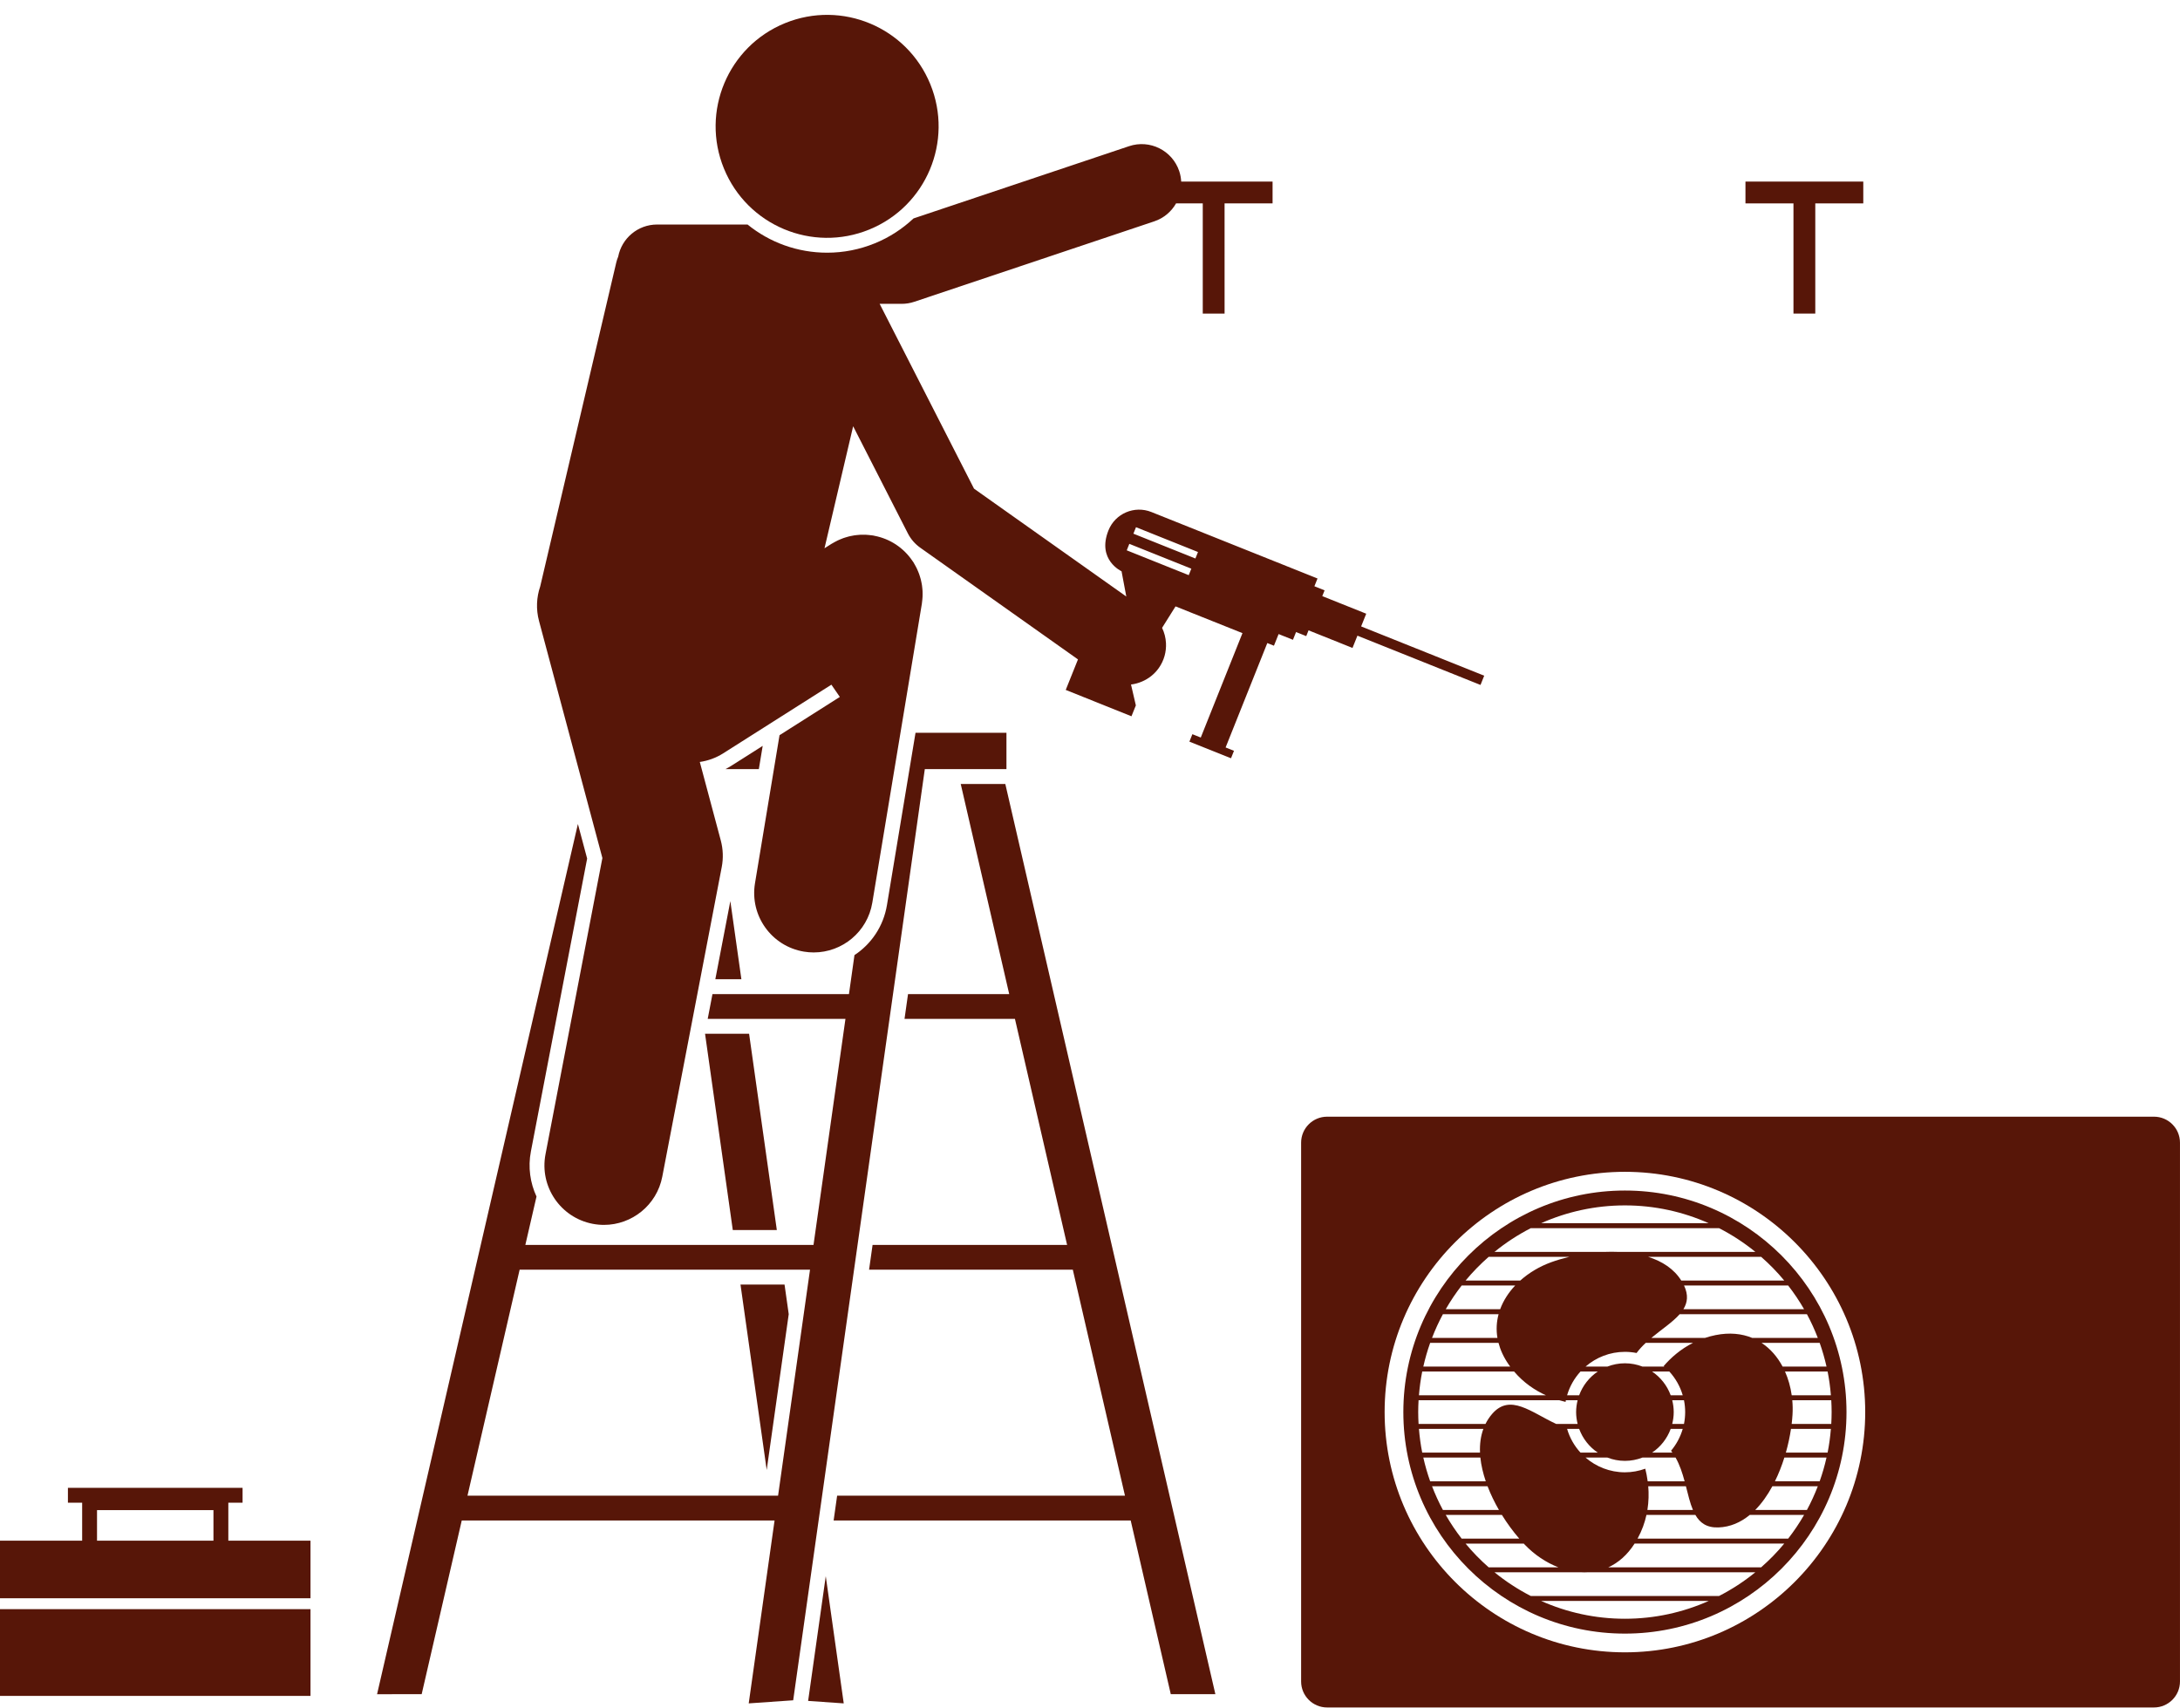
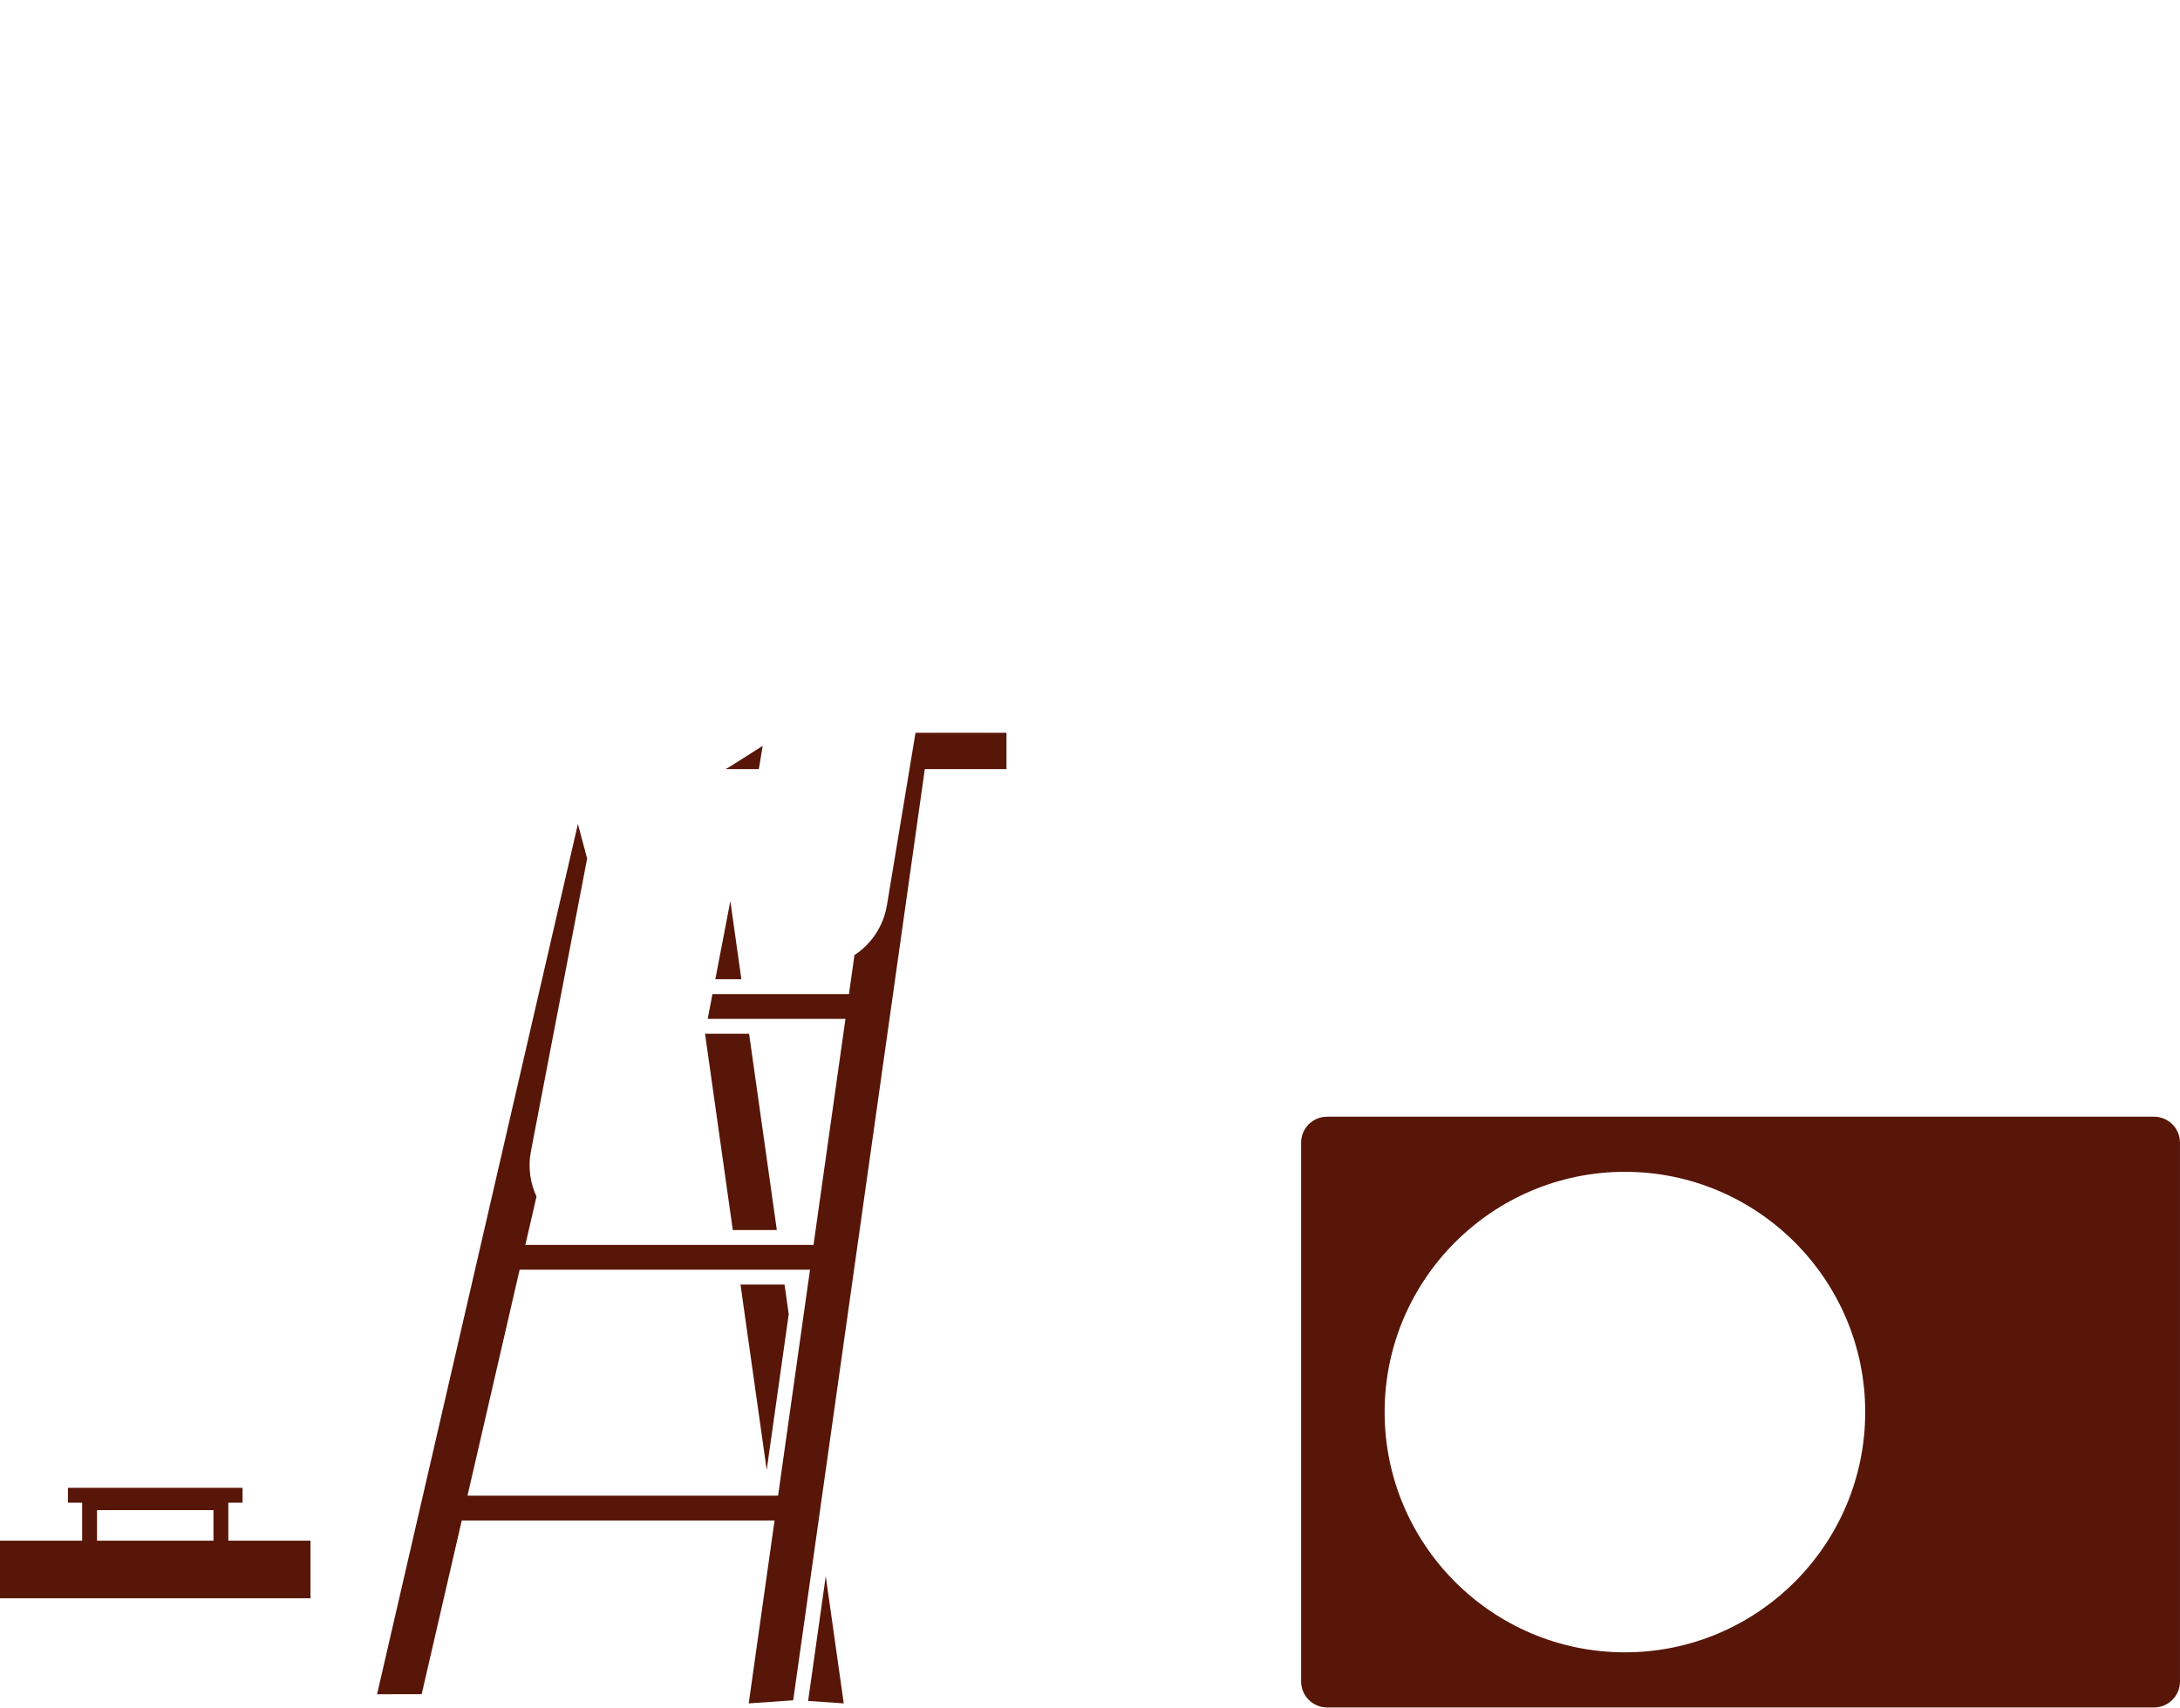
<svg xmlns="http://www.w3.org/2000/svg" fill="#571608" height="344.7" preserveAspectRatio="xMidYMid meet" version="1" viewBox="0.0 -3.0 440.0 344.7" width="440" zoomAndPan="magnify">
  <g id="change1_1">
-     <path d="M0 321.831H62.668V339.341H0z" />
    <path d="M62.668,319.631v-11.623H46.084v-7.667h2.875v-3h-35.25v3h2.874v7.667H0v11.623H62.668z M19.582,301.839H43.082v6.169 H19.582V301.839z" />
    <path d="M262.611,227.662v108.77c0,2.891,2.352,5.243,5.243,5.243h166.899c2.891,0,5.243-2.352,5.243-5.243 V227.662c0-2.891-2.352-5.243-5.243-5.243H267.854C264.963,222.419,262.611,224.771,262.611,227.662z M327.964,330.547c-26.743,0-48.499-21.756-48.499-48.498c0-26.743,21.757-48.501,48.499-48.501 c26.743,0,48.501,21.757,48.501,48.501C376.465,308.79,354.707,330.547,327.964,330.547z" />
-     <path d="M327.965,237.326c-24.659,0-44.721,20.062-44.721,44.722c0,24.659,20.062,44.72,44.721,44.72 c24.66,0,44.722-20.061,44.722-44.72C372.686,257.388,352.624,237.326,327.965,237.326z M286.243,282.048 c0-0.804,0.028-1.602,0.073-2.395h28.379c0.445,0.132,0.877,0.245,1.294,0.342 c0.019-0.113,0.03-0.23,0.052-0.342h2.38c-0.192,0.768-0.305,1.567-0.305,2.395c0,0.827,0.113,1.626,0.305,2.394 h-4.328c-5.045-2.333-9.308-6.228-12.939-2.011c-0.54,0.627-0.979,1.301-1.331,2.011H286.317 C286.272,283.649,286.243,282.851,286.243,282.048z M364.131,261.287h-24.366c0.829-1.347,1.039-2.863,0.14-4.774 c-0.002-0.005-0.005-0.009-0.008-0.014h21.017C362.092,258.015,363.167,259.615,364.131,261.287z M368.656,272.864 h-8.864c-1.04-1.952-2.467-3.613-4.251-4.789h11.732C367.827,269.631,368.287,271.23,368.656,272.864z M367.272,296.018h-9.028c0.751-1.524,1.386-3.143,1.904-4.789h8.507 C368.287,292.864,367.827,294.463,367.272,296.018z M360.914,307.596H330.514c0.885-1.611,1.456-3.225,1.798-4.789 h9.872c0.915,1.592,2.276,2.604,4.649,2.527c2.388-0.078,4.5-1.02,6.332-2.527h10.966 C363.168,304.479,362.092,306.079,360.914,307.596z M291.798,302.807h11.337c1.078,1.741,2.277,3.366,3.509,4.789 h-11.629C293.837,306.079,292.762,304.479,291.798,302.807z M287.274,291.23h11.514 c0.162,1.569,0.545,3.182,1.091,4.789h-11.222C288.103,294.463,287.643,292.864,287.274,291.23z M286.393,285.441 h13.002c-0.545,1.485-0.749,3.103-0.678,4.789h-11.663C286.741,288.664,286.525,287.065,286.393,285.441z M318.73,285.441c0.722,1.965,2.043,3.64,3.754,4.789h-3.488c-1.237-1.354-2.174-2.982-2.701-4.789H318.73z M288.658,268.075h13.791c0.374,1.434,1.034,2.89,2.039,4.343c0.106,0.154,0.217,0.298,0.326,0.446h-17.539 C287.643,271.23,288.103,269.631,288.658,268.075z M291.23,262.287h11.238c-0.413,1.527-0.512,3.138-0.233,4.789 h-13.202C289.669,265.428,290.399,263.827,291.23,262.287z M295.016,256.499h10.8 c-1.34,1.421-2.389,3.04-3.031,4.788h-10.987C292.762,259.615,293.837,258.015,295.016,256.499z M340.125,282.049 c0,0.819-0.084,1.618-0.239,2.392h-2.375c0.192-0.768,0.305-1.566,0.305-2.394c0-0.828-0.113-1.627-0.305-2.395 h2.375C340.041,280.428,340.125,281.229,340.125,282.049z M332.56,296.018c-0.123-0.929-0.296-1.783-0.487-2.54 c-1.285,0.463-2.663,0.729-4.106,0.729c-3.04,0-5.816-1.128-7.95-2.977h4.407 c1.1,0.425,2.292,0.667,3.542,0.667c1.25,0,2.441-0.242,3.541-0.667h6.681c0.843,1.484,1.381,3.143,1.825,4.789 H332.56z M340.277,297.018c0.441,1.733,0.83,3.403,1.416,4.789h-9.19c0.273-1.698,0.294-3.319,0.169-4.789H340.277z M333.45,290.23c1.711-1.149,3.032-2.824,3.754-4.789h2.43c-0.478,1.641-1.288,3.14-2.361,4.416 c0.096,0.122,0.186,0.247,0.276,0.372H333.45z M337.203,278.653c-0.723-1.965-2.044-3.64-3.755-4.789h3.484 c1.237,1.354,2.174,2.982,2.7,4.789H337.203z M335.911,272.864h-4.404c-1.1-0.424-2.29-0.666-3.54-0.666 c-1.25,0-2.441,0.242-3.541,0.666h-4.406c2.134-1.848,4.909-2.975,7.948-2.975c0.803,0,1.587,0.083,2.347,0.232 c0.548-0.738,1.181-1.413,1.855-2.046h9.542c-2.522,1.269-4.468,2.996-5.92,4.68 C335.833,272.79,335.871,272.829,335.911,272.864z M305.6,273.864c1.945,2.287,4.215,3.794,6.409,4.789h-25.616 c0.132-1.623,0.348-3.223,0.661-4.789H305.6z M318.998,273.864h3.487c-1.711,1.149-3.032,2.824-3.755,4.789 h-2.435C316.823,276.846,317.76,275.218,318.998,273.864z M300.241,297.018c0.625,1.634,1.409,3.248,2.298,4.789 h-11.309c-0.832-1.54-1.561-3.141-2.197-4.789H300.241z M364.7,301.807h-10.434 c1.325-1.336,2.478-2.978,3.461-4.789h9.17C366.262,298.666,365.532,300.267,364.7,301.807z M360.448,290.23 c0.458-1.61,0.804-3.228,1.036-4.789h8.052c-0.132,1.623-0.348,3.223-0.661,4.789H360.448z M369.686,282.048 c0,0.804-0.028,1.601-0.073,2.394h-7.993c0.076-0.636,0.134-1.259,0.17-1.865 c0.059-0.979,0.041-1.958-0.045-2.923h7.868C369.658,280.446,369.686,281.243,369.686,282.048z M361.631,278.653 c-0.237-1.68-0.691-3.301-1.353-4.789h8.598c0.313,1.566,0.529,3.165,0.661,4.789H361.631z M353.653,267.075 c-2.099-0.864-4.573-1.131-7.394-0.566c-0.745,0.149-1.451,0.343-2.127,0.566h-10.83 c2.061-1.72,4.294-3.163,5.717-4.789h25.681c0.832,1.54,1.562,3.141,2.197,4.789H353.653z M339.342,255.499 c-1.475-2.355-3.856-3.892-6.69-4.789h22.812c1.676,1.472,3.24,3.069,4.662,4.789H339.342z M324.015,249.71 h-22.377c2.258-1.842,4.715-3.446,7.328-4.789h37.997c2.613,1.343,5.07,2.947,7.328,4.789h-27.772 C325.691,249.677,324.854,249.679,324.015,249.71z M311.052,243.922c5.174-2.304,10.894-3.596,16.913-3.596 s11.739,1.292,16.913,3.596H311.052z M300.466,250.71h16.288c-1.292,0.308-2.527,0.673-3.667,1.085 c-2.331,0.843-4.477,2.119-6.246,3.703h-11.037C297.226,253.779,298.79,252.183,300.466,250.71z M307.55,308.596 c0.077,0.082,0.154,0.167,0.231,0.247c1.938,2.012,4.283,3.587,6.759,4.542h-14.074 c-1.676-1.472-3.24-3.069-4.662-4.789H307.55z M320.565,314.384h33.726c-2.258,1.842-4.715,3.446-7.329,4.789 h-37.996c-2.613-1.343-5.07-2.947-7.328-4.789h17.38C319.536,314.415,320.053,314.416,320.565,314.384z M311.053,320.173h33.824c-5.173,2.304-10.893,3.595-16.912,3.595S316.226,322.476,311.053,320.173z M355.463,313.384h-30.844c1.998-0.914,3.82-2.473,5.299-4.789h30.207 C358.703,310.315,357.139,311.912,355.463,313.384z" />
-     <path d="M361.983 60.297L366.387 60.297 366.387 38.058 376.075 38.058 376.075 33.654 352.295 33.654 352.295 38.058 361.983 38.058z" />
-     <path d="M236.305 338.997L245.305 338.997 202.908 155.26 193.909 155.26 203.696 197.677 183.271 197.677 182.564 202.677 204.85 202.677 215.378 248.302 176.117 248.302 175.41 253.302 216.531 253.302 227.059 298.927 222.954 298.927 168.962 298.927 168.256 303.927 224.107 303.927 228.213 303.927z" />
+     <path d="M361.983 60.297z" />
    <path d="M156.792 245.302L151.192 205.677 142.303 205.677 147.903 245.302z" />
    <path d="M170.296 340.852L166.667 315.171 163.108 340.352z" />
    <path d="M147.408 178.898L144.378 194.677 149.638 194.677z" />
    <path d="M159.192 262.281L158.347 256.302 149.457 256.302 154.747 293.733z" />
    <path d="M146.412,152.26h6.747l0.778-4.695l-6.346,4.027C147.209,151.835,146.813,152.054,146.412,152.26z" />
    <path d="M85.108,338.997l8.092-35.07h63.136l-5.218,36.925l8.977-0.624l26.564-187.968h16.478v-7.333h-18.353 l-5.766,34.785c-0.71,4.28-3.162,7.857-6.555,10.086l-1.113,7.878h-23.16h-4.39l-0.96,5h5.35h22.453 l-6.448,45.625h-8.005h-50.156l2.252-9.761c-1.276-2.753-1.746-5.908-1.132-9.108l11.352-59.121l-1.865-6.979 l-40.534,175.665H85.108z M104.882,253.302h51.31h7.298l-6.448,45.625H94.354L104.882,253.302z" />
-     <path d="M108.795,122.359l12.789,47.842l-11.481,59.797c-1.249,6.509,3.014,12.798,9.523,14.048 c0.765,0.146,1.525,0.217,2.276,0.217c5.64,0,10.668-3.995,11.771-9.739l12-62.5 c0.341-1.779,0.275-3.612-0.192-5.361l-4.237-15.851c1.638-0.232,3.254-0.807,4.741-1.751l21.818-13.847 l1.704,2.472l-12.17,7.724l-4.954,29.89c-1.083,6.538,3.339,12.717,9.877,13.801 c0.664,0.109,1.324,0.163,1.977,0.163c5.764,0,10.851-4.166,11.824-10.04l10-60.333 c0.013-0.079,0.015-0.157,0.027-0.236c0.03-0.209,0.052-0.419,0.072-0.63c0.018-0.188,0.035-0.376,0.043-0.563 c0.009-0.199,0.009-0.398,0.008-0.597c-0.001-0.197-0.001-0.394-0.011-0.589c-0.01-0.19-0.031-0.379-0.05-0.568 c-0.02-0.201-0.04-0.401-0.07-0.599c-0.028-0.186-0.068-0.37-0.105-0.556c-0.04-0.197-0.079-0.395-0.128-0.589 c-0.047-0.183-0.104-0.363-0.159-0.545c-0.059-0.194-0.118-0.387-0.187-0.576 c-0.063-0.174-0.136-0.345-0.207-0.516c-0.081-0.195-0.163-0.388-0.254-0.578c-0.077-0.16-0.161-0.317-0.245-0.474 c-0.105-0.196-0.212-0.389-0.328-0.579c-0.039-0.065-0.07-0.132-0.111-0.196 c-0.056-0.089-0.122-0.168-0.18-0.254c-0.119-0.177-0.241-0.352-0.37-0.523 c-0.117-0.156-0.237-0.307-0.361-0.456c-0.122-0.147-0.248-0.291-0.377-0.432c-0.14-0.153-0.282-0.303-0.429-0.447 c-0.129-0.127-0.261-0.249-0.395-0.37c-0.155-0.14-0.312-0.277-0.474-0.408c-0.143-0.116-0.29-0.227-0.439-0.337 c-0.161-0.118-0.322-0.234-0.487-0.343c-0.165-0.109-0.334-0.212-0.504-0.314 c-0.159-0.094-0.319-0.186-0.482-0.273c-0.184-0.098-0.373-0.19-0.563-0.279c-0.162-0.075-0.324-0.148-0.489-0.216 c-0.194-0.08-0.39-0.154-0.59-0.224c-0.175-0.062-0.352-0.119-0.53-0.173c-0.192-0.058-0.385-0.111-0.581-0.159 c-0.197-0.049-0.395-0.091-0.595-0.13c-0.109-0.021-0.214-0.052-0.325-0.071c-0.08-0.013-0.158-0.015-0.237-0.027 c-0.211-0.031-0.424-0.053-0.637-0.072c-0.18-0.016-0.361-0.033-0.54-0.042 c-0.216-0.01-0.433-0.009-0.65-0.008c-0.175,0.002-0.35,0.001-0.524,0.01c-0.223,0.011-0.445,0.035-0.668,0.059 c-0.163,0.018-0.327,0.033-0.488,0.057c-0.233,0.035-0.463,0.083-0.695,0.131 c-0.147,0.031-0.296,0.059-0.441,0.096c-0.237,0.059-0.471,0.132-0.706,0.207 c-0.137,0.043-0.274,0.084-0.408,0.133c-0.229,0.082-0.455,0.176-0.68,0.273 c-0.137,0.059-0.274,0.116-0.408,0.179c-0.212,0.101-0.421,0.212-0.629,0.326 c-0.142,0.078-0.283,0.155-0.421,0.238c-0.085,0.051-0.174,0.093-0.258,0.146l-1.387,0.88l5.783-24.632 l11.04,21.624c0.588,1.151,1.446,2.143,2.501,2.891l5.83,4.129l24.077,17.054l1.93,1.367l-2.47,6.159 l13.265,5.321l0.887-2.196l-0.979-4.215c0.764-0.089,1.51-0.3,2.221-0.604 c1.313-0.561,2.497-1.467,3.383-2.718c1.083-1.529,1.547-3.307,1.455-5.043c-0.057-1.063-0.32-2.11-0.787-3.075 l2.715-4.331l13.511,5.399l-0.853,2.136l-7.564,18.939l-1.692-0.676l-0.601,1.504l8.397,3.354l0.601-1.504 l-1.692-0.676l7.563-18.939l0.853-2.136l1.34,0.535l0.941-2.349l2.895,1.158l0.628-1.566l2.055,0.823l0.467-1.167 l8.871,3.552l0.994-2.478l24.841,9.948l0.747-1.868l-24.84-9.948l1.027-2.564l-8.871-3.553l0.468-1.167 l-2.056-0.823l0.628-1.567l-33.527-13.417c-3.419-1.37-7.304,0.291-8.67,3.71 c-2.379,5.957,2.645,8.249,2.645,8.249l0.957,5.094l-2.699-1.912l-28.036-19.859l-13.088-25.636l-5.959-11.672 l3.701,0.001l0.747,0c0.001,0,0.001,0,0.002,0c0.864,0,1.723-0.14,2.543-0.415l48.44-16.239 c1.939-0.65,3.456-1.975,4.396-3.622h5.388v22.238h4.404V38.058h9.688v-4.404H238.407 c-0.039-0.7-0.162-1.406-0.396-2.103c-1.404-4.189-5.938-6.448-10.128-5.042L184.387,41.091 c-2.246,2.106-4.866,3.822-7.802,5.021c-3.086,1.26-6.328,1.899-9.636,1.899c-6.004,0-11.621-2.081-16.062-5.684 l-18.259-0.003c-0.001,0-0.001,0-0.002,0c-3.897,0-7.139,2.788-7.851,6.478c-0.156,0.378-0.292,0.769-0.388,1.18 l-13.554,57.727l-1.803,7.68C108.287,117.562,108.157,119.972,108.795,122.359z M229.285,103.423l12.512,5.01 l-0.523,1.307l-12.513-5.01L229.285,103.423z M227.938,106.784l12.514,5.011l-0.524,1.307l-12.511-5.011 L227.938,106.784z" />
-     <path d="M175.451,43.335c11.505-4.7,17.019-17.833,12.319-29.337c-4.699-11.503-17.832-17.02-29.337-12.321 c-11.503,4.699-17.019,17.835-12.32,29.338C150.813,42.52,163.948,48.034,175.451,43.335z" />
  </g>
</svg>